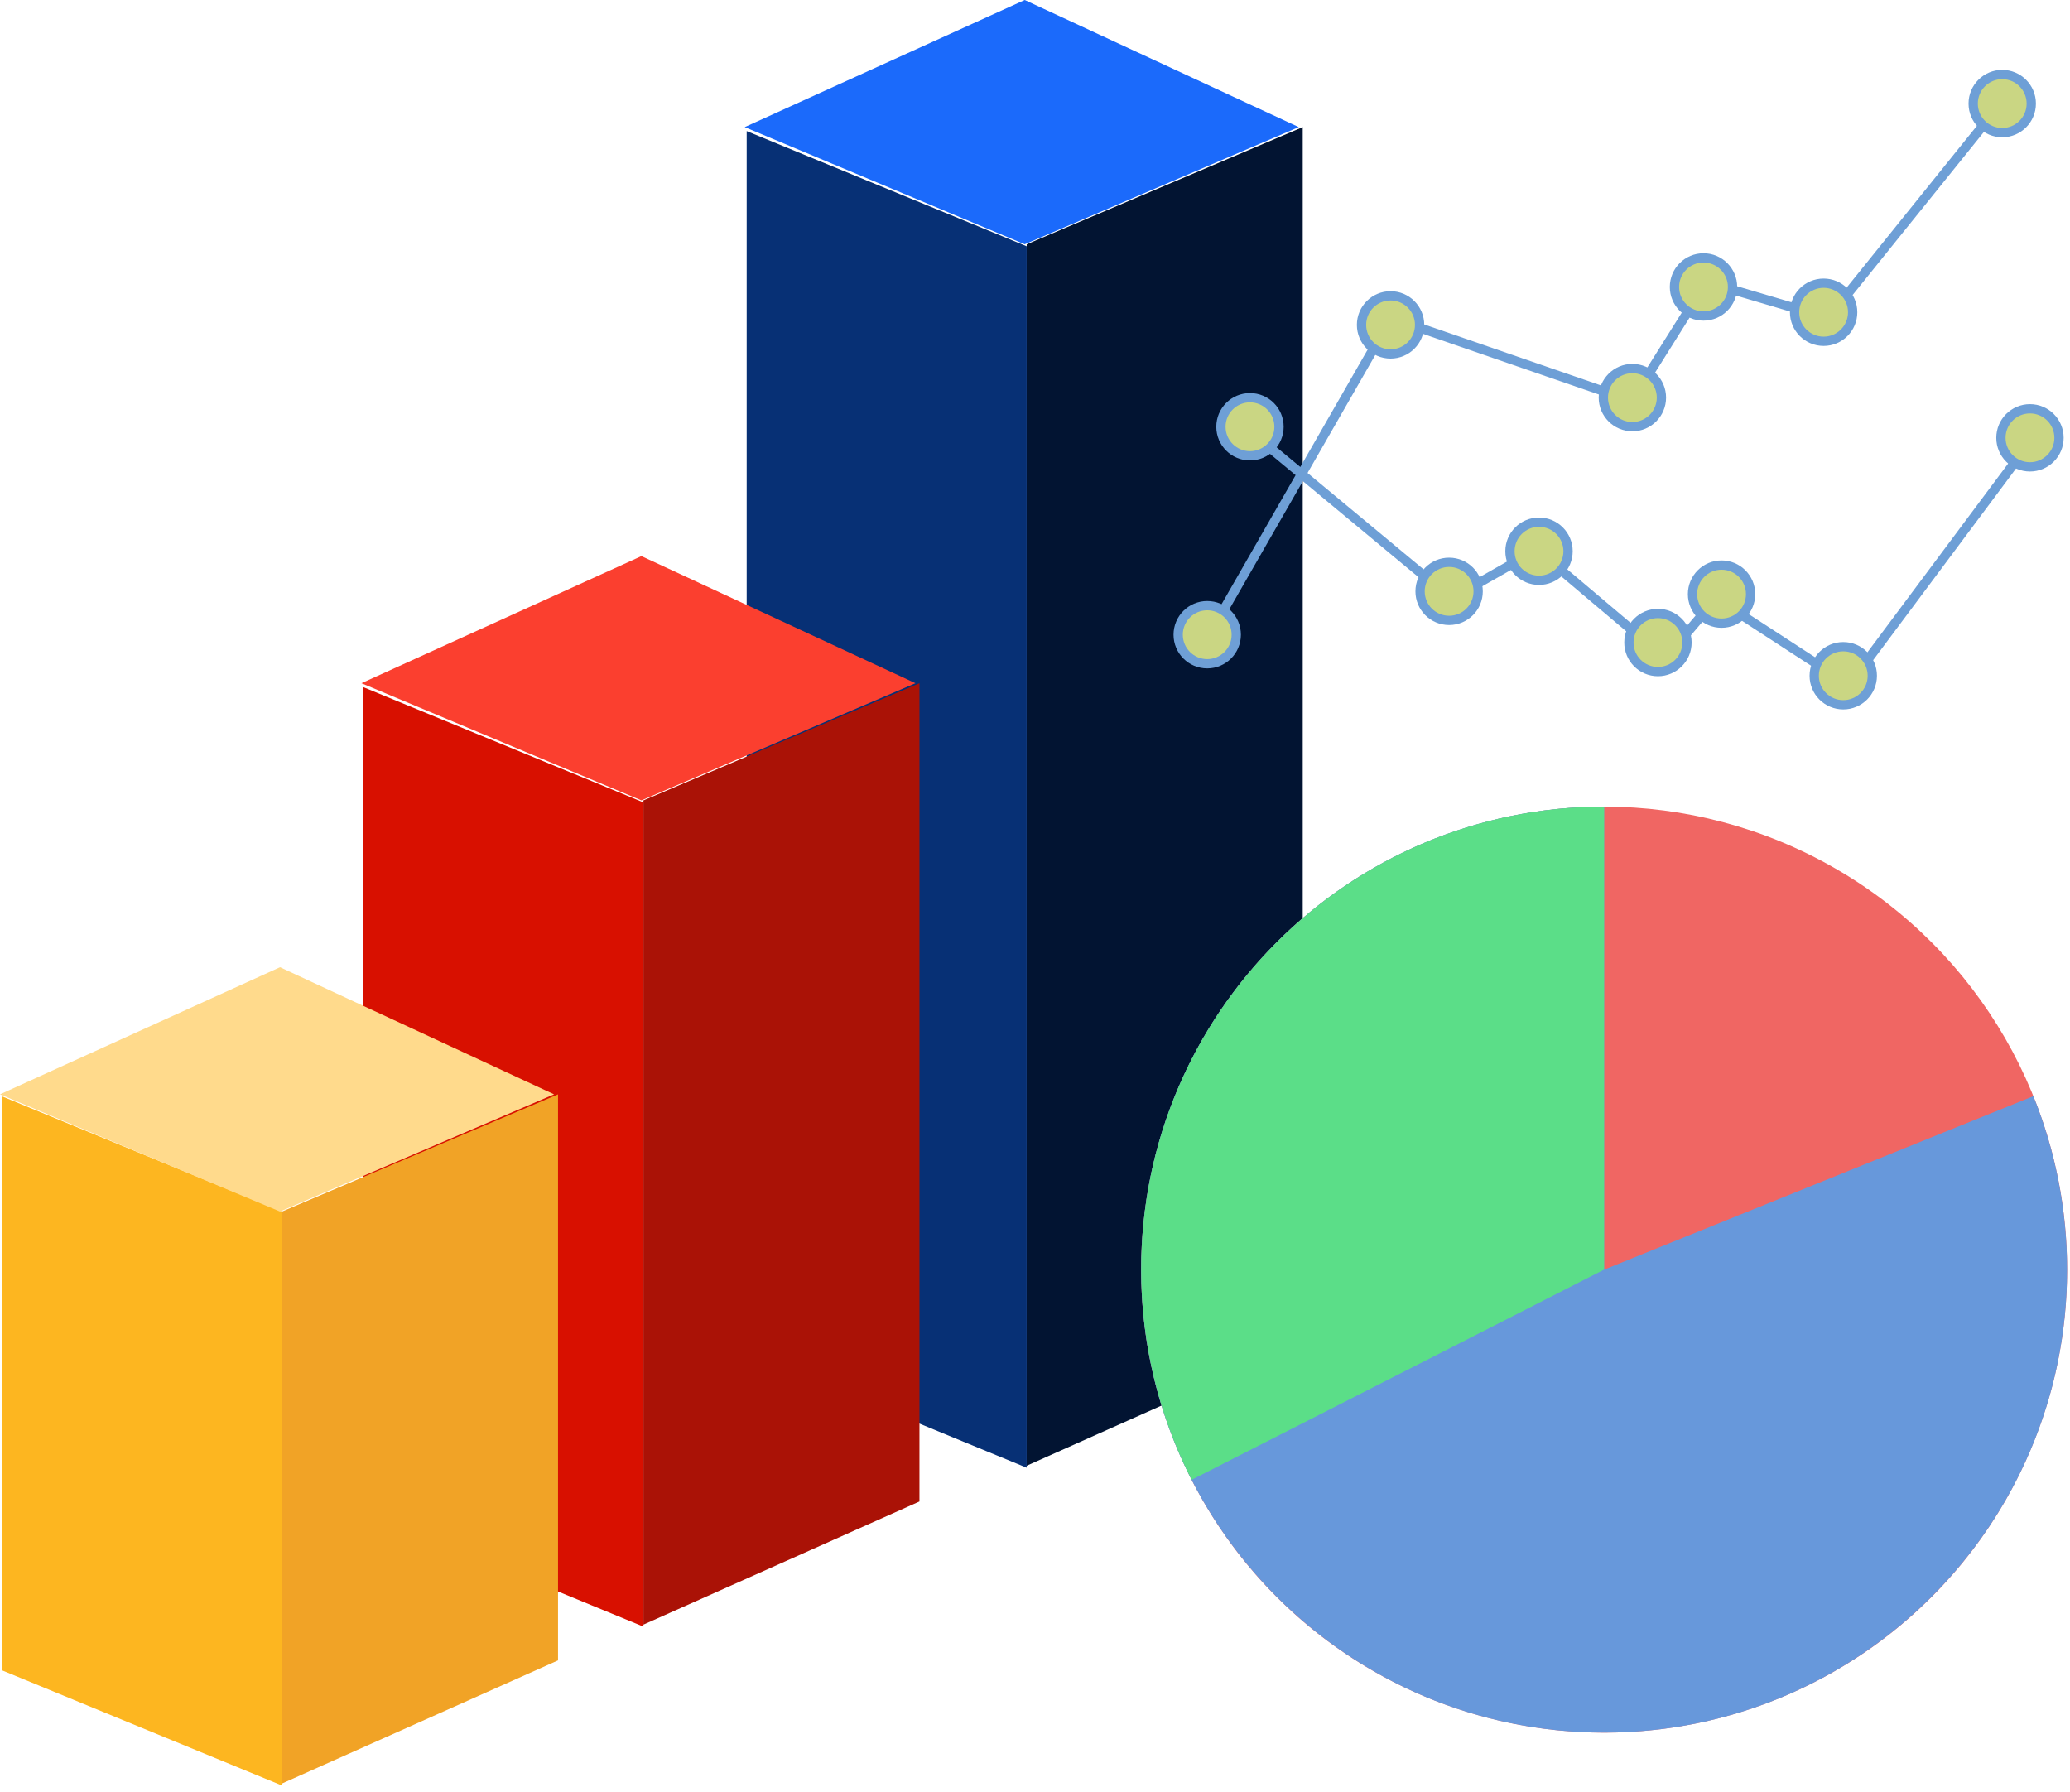
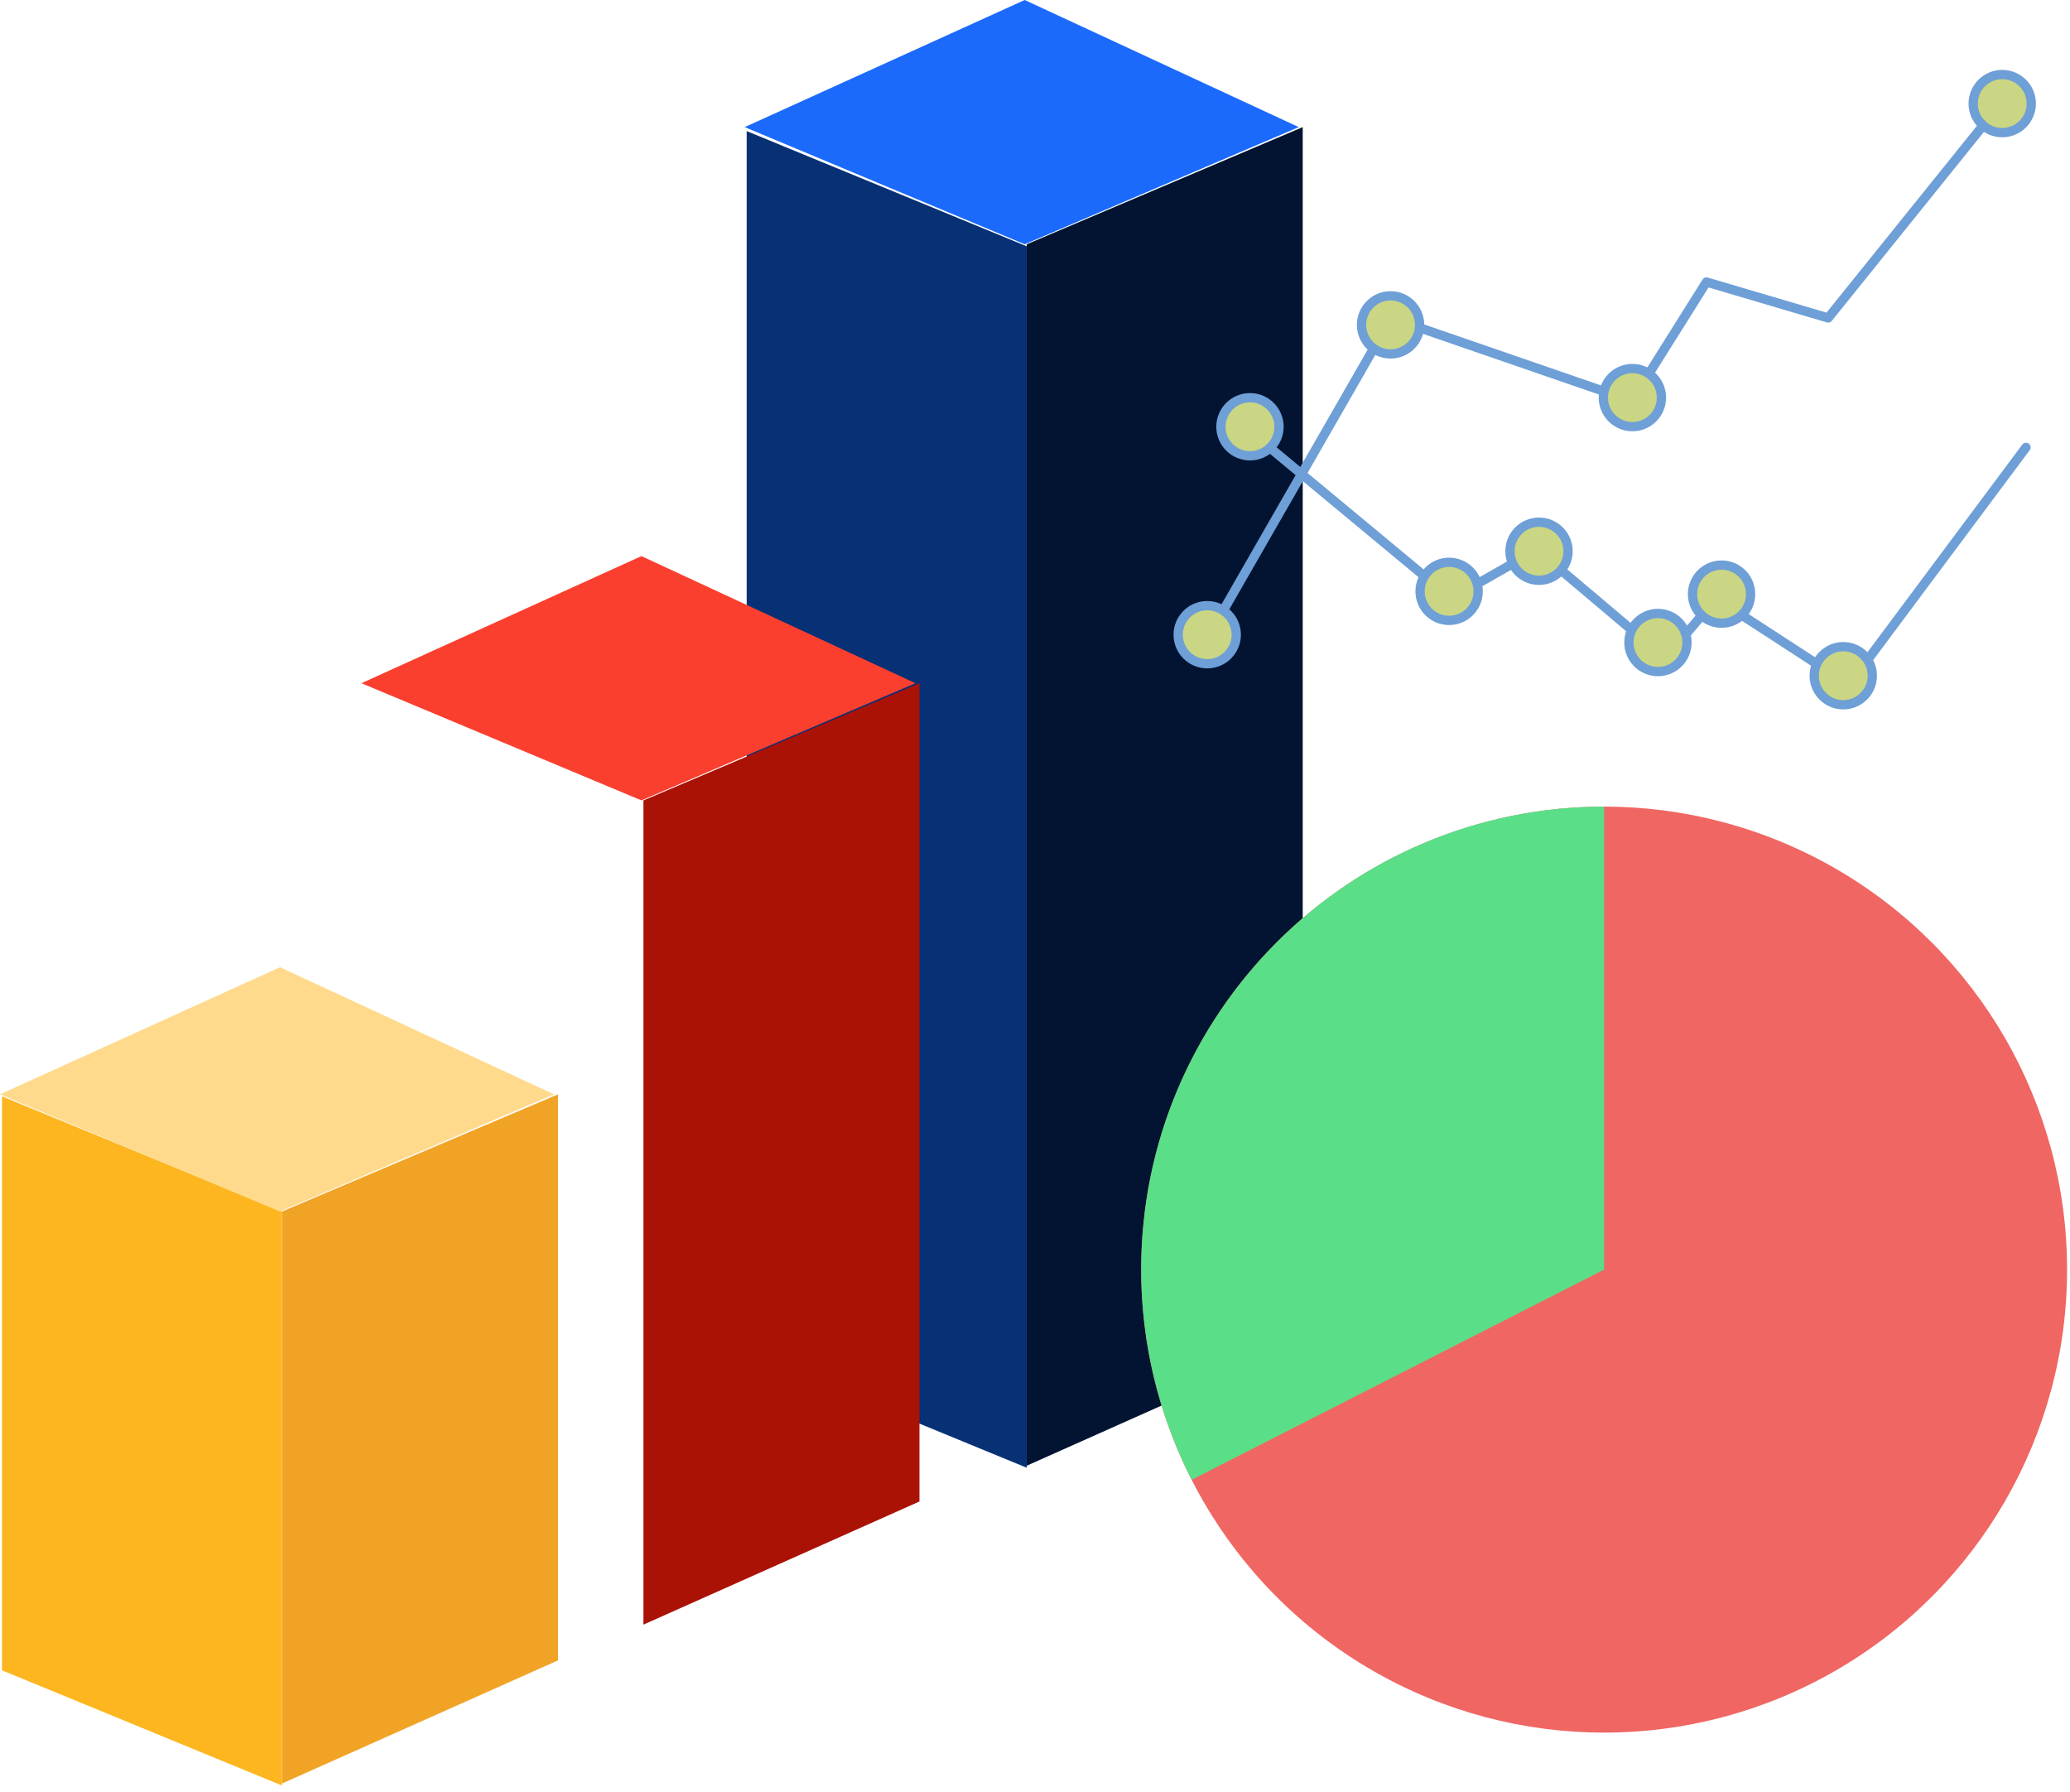
<svg xmlns="http://www.w3.org/2000/svg" width="100%" height="100%" viewBox="0 0 223 193" version="1.1" xml:space="preserve" style="fill-rule:evenodd;clip-rule:evenodd;stroke-linecap:round;stroke-linejoin:round;stroke-miterlimit:1.5;">
  <g>
    <g>
      <path d="M110.605,26.314l0,131.571l29.737,-13.264l0,-130.929l-29.737,12.622Z" style="fill:#021432;" />
      <path d="M80.44,14.12l0,131.571l30.165,12.408l0,-131.571l-30.165,-12.408Z" style="fill:#073075;" />
      <path d="M110.391,0l-30.165,13.692l30.165,12.622l29.523,-12.622l-29.523,-13.692Z" style="fill:#1b6afb;" />
      <path d="M69.315,86.216l0,88.784l29.738,-13.264l-0,-88.142l-29.738,12.622Z" style="fill:#aa1206;" />
-       <path d="M39.15,74.022l0,88.784l30.165,12.408l0,-88.784l-30.165,-12.408Z" style="fill:#d81000;" />
      <path d="M69.101,59.902l-30.165,13.692l30.165,12.622l29.524,-12.622l-29.524,-13.692Z" style="fill:#fb3f2f;" />
      <path d="M30.379,130.501l-0,61.614l29.737,-13.264l0,-60.972l-29.737,12.622Z" style="fill:#f1a326;" />
      <path d="M0.214,118.093l-0,61.828l30.165,12.408l-0,-61.828l-30.165,-12.408Z" style="fill:#fdb620;" />
      <path d="M30.165,104.187l-30.165,13.692l30.165,12.622l29.523,-12.622l-29.523,-13.692Z" style="fill:#ffda8c;" />
    </g>
    <g>
      <circle cx="172.812" cy="136.759" r="49.874" style="fill:#f06663;" />
-       <path d="M172.812,86.885c-27.545,-0 -49.874,22.329 -49.874,49.874c-0,27.526 22.347,49.874 49.874,49.874c27.526,-0 49.874,-22.348 49.874,-49.874c-0,-6.403 -1.233,-12.746 -3.632,-18.683l-46.242,18.683l-0,-49.874Z" style="fill:#6798db;" />
      <path d="M172.812,86.885c-27.545,-0 -49.874,22.329 -49.874,49.874c-0,7.871 1.862,15.629 5.436,22.642l44.438,-22.642l-0,-49.874Z" style="fill:#5bde88;" />
    </g>
    <g>
      <path d="M130.202,68.517l19.667,-34.267l25.923,8.94l8.045,-12.813l13.111,3.873l18.474,-22.943" style="fill:none;stroke:#6e9fd6;stroke-width:1px;" />
      <circle cx="130.053" cy="68.368" r="3.129" style="fill:#cad683;stroke:#6e9fd6;stroke-width:1px;" />
      <circle cx="149.805" cy="34.995" r="3.129" style="fill:#cad683;stroke:#6e9fd6;stroke-width:1px;" />
      <circle cx="175.856" cy="42.828" r="3.129" style="fill:#cad683;stroke:#6e9fd6;stroke-width:1px;" />
-       <circle cx="183.518" cy="30.909" r="3.129" style="fill:#cad683;stroke:#6e9fd6;stroke-width:1px;" />
-       <circle cx="196.458" cy="33.633" r="3.129" style="fill:#cad683;stroke:#6e9fd6;stroke-width:1px;" />
      <circle cx="215.699" cy="11.158" r="3.129" style="fill:#cad683;stroke:#6e9fd6;stroke-width:1px;" />
    </g>
    <g>
      <path d="M136.758,48.191l19.602,16.278l9.217,-5.244l13.826,11.68l5.482,-6.436l14.303,9.297l19.07,-25.575" style="fill:none;stroke:#6e9fd6;stroke-width:1px;" />
      <circle cx="134.659" cy="45.969" r="3.129" style="fill:#cad683;stroke:#6e9fd6;stroke-width:1px;" />
      <circle cx="156.113" cy="63.699" r="3.129" style="fill:#cad683;stroke:#6e9fd6;stroke-width:1px;" />
      <circle cx="165.797" cy="59.378" r="3.129" style="fill:#cad683;stroke:#6e9fd6;stroke-width:1px;" />
      <circle cx="178.61" cy="69.211" r="3.129" style="fill:#cad683;stroke:#6e9fd6;stroke-width:1px;" />
      <circle cx="185.463" cy="63.997" r="3.129" style="fill:#cad683;stroke:#6e9fd6;stroke-width:1px;" />
      <circle cx="198.574" cy="72.787" r="3.129" style="fill:#cad683;stroke:#6e9fd6;stroke-width:1px;" />
-       <circle cx="218.687" cy="47.161" r="3.129" style="fill:#cad683;stroke:#6e9fd6;stroke-width:1px;" />
    </g>
  </g>
</svg>